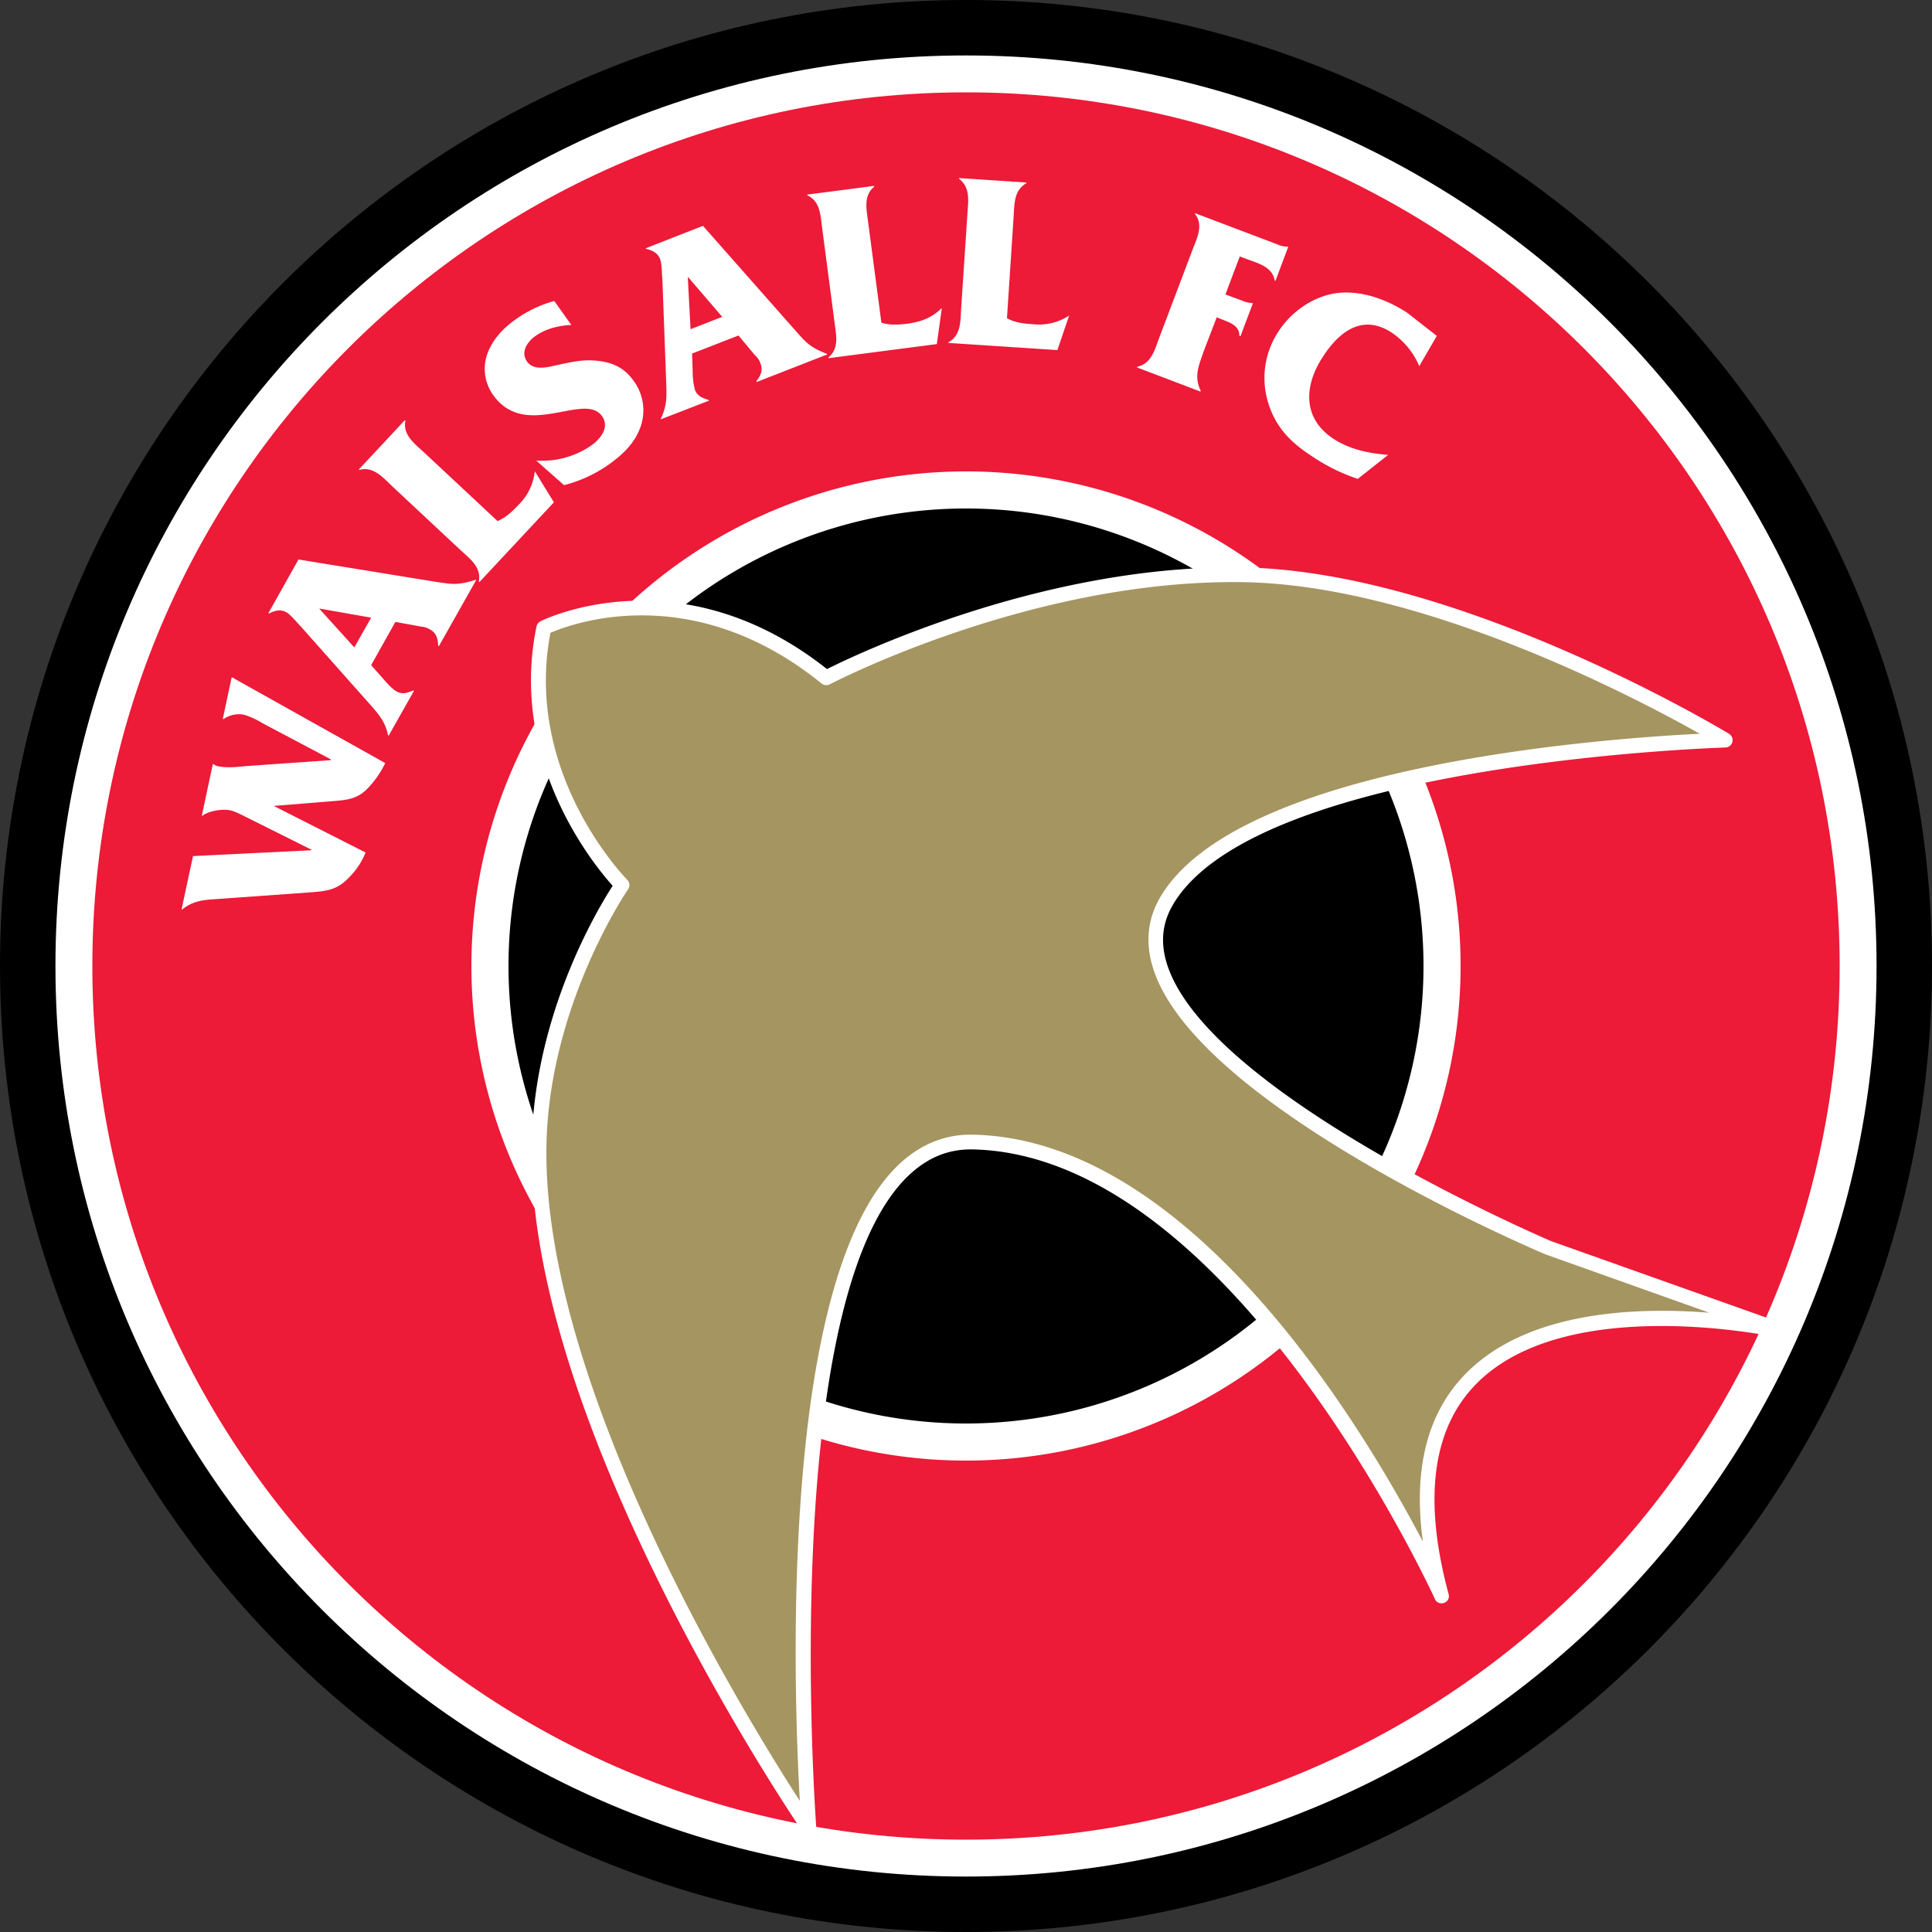
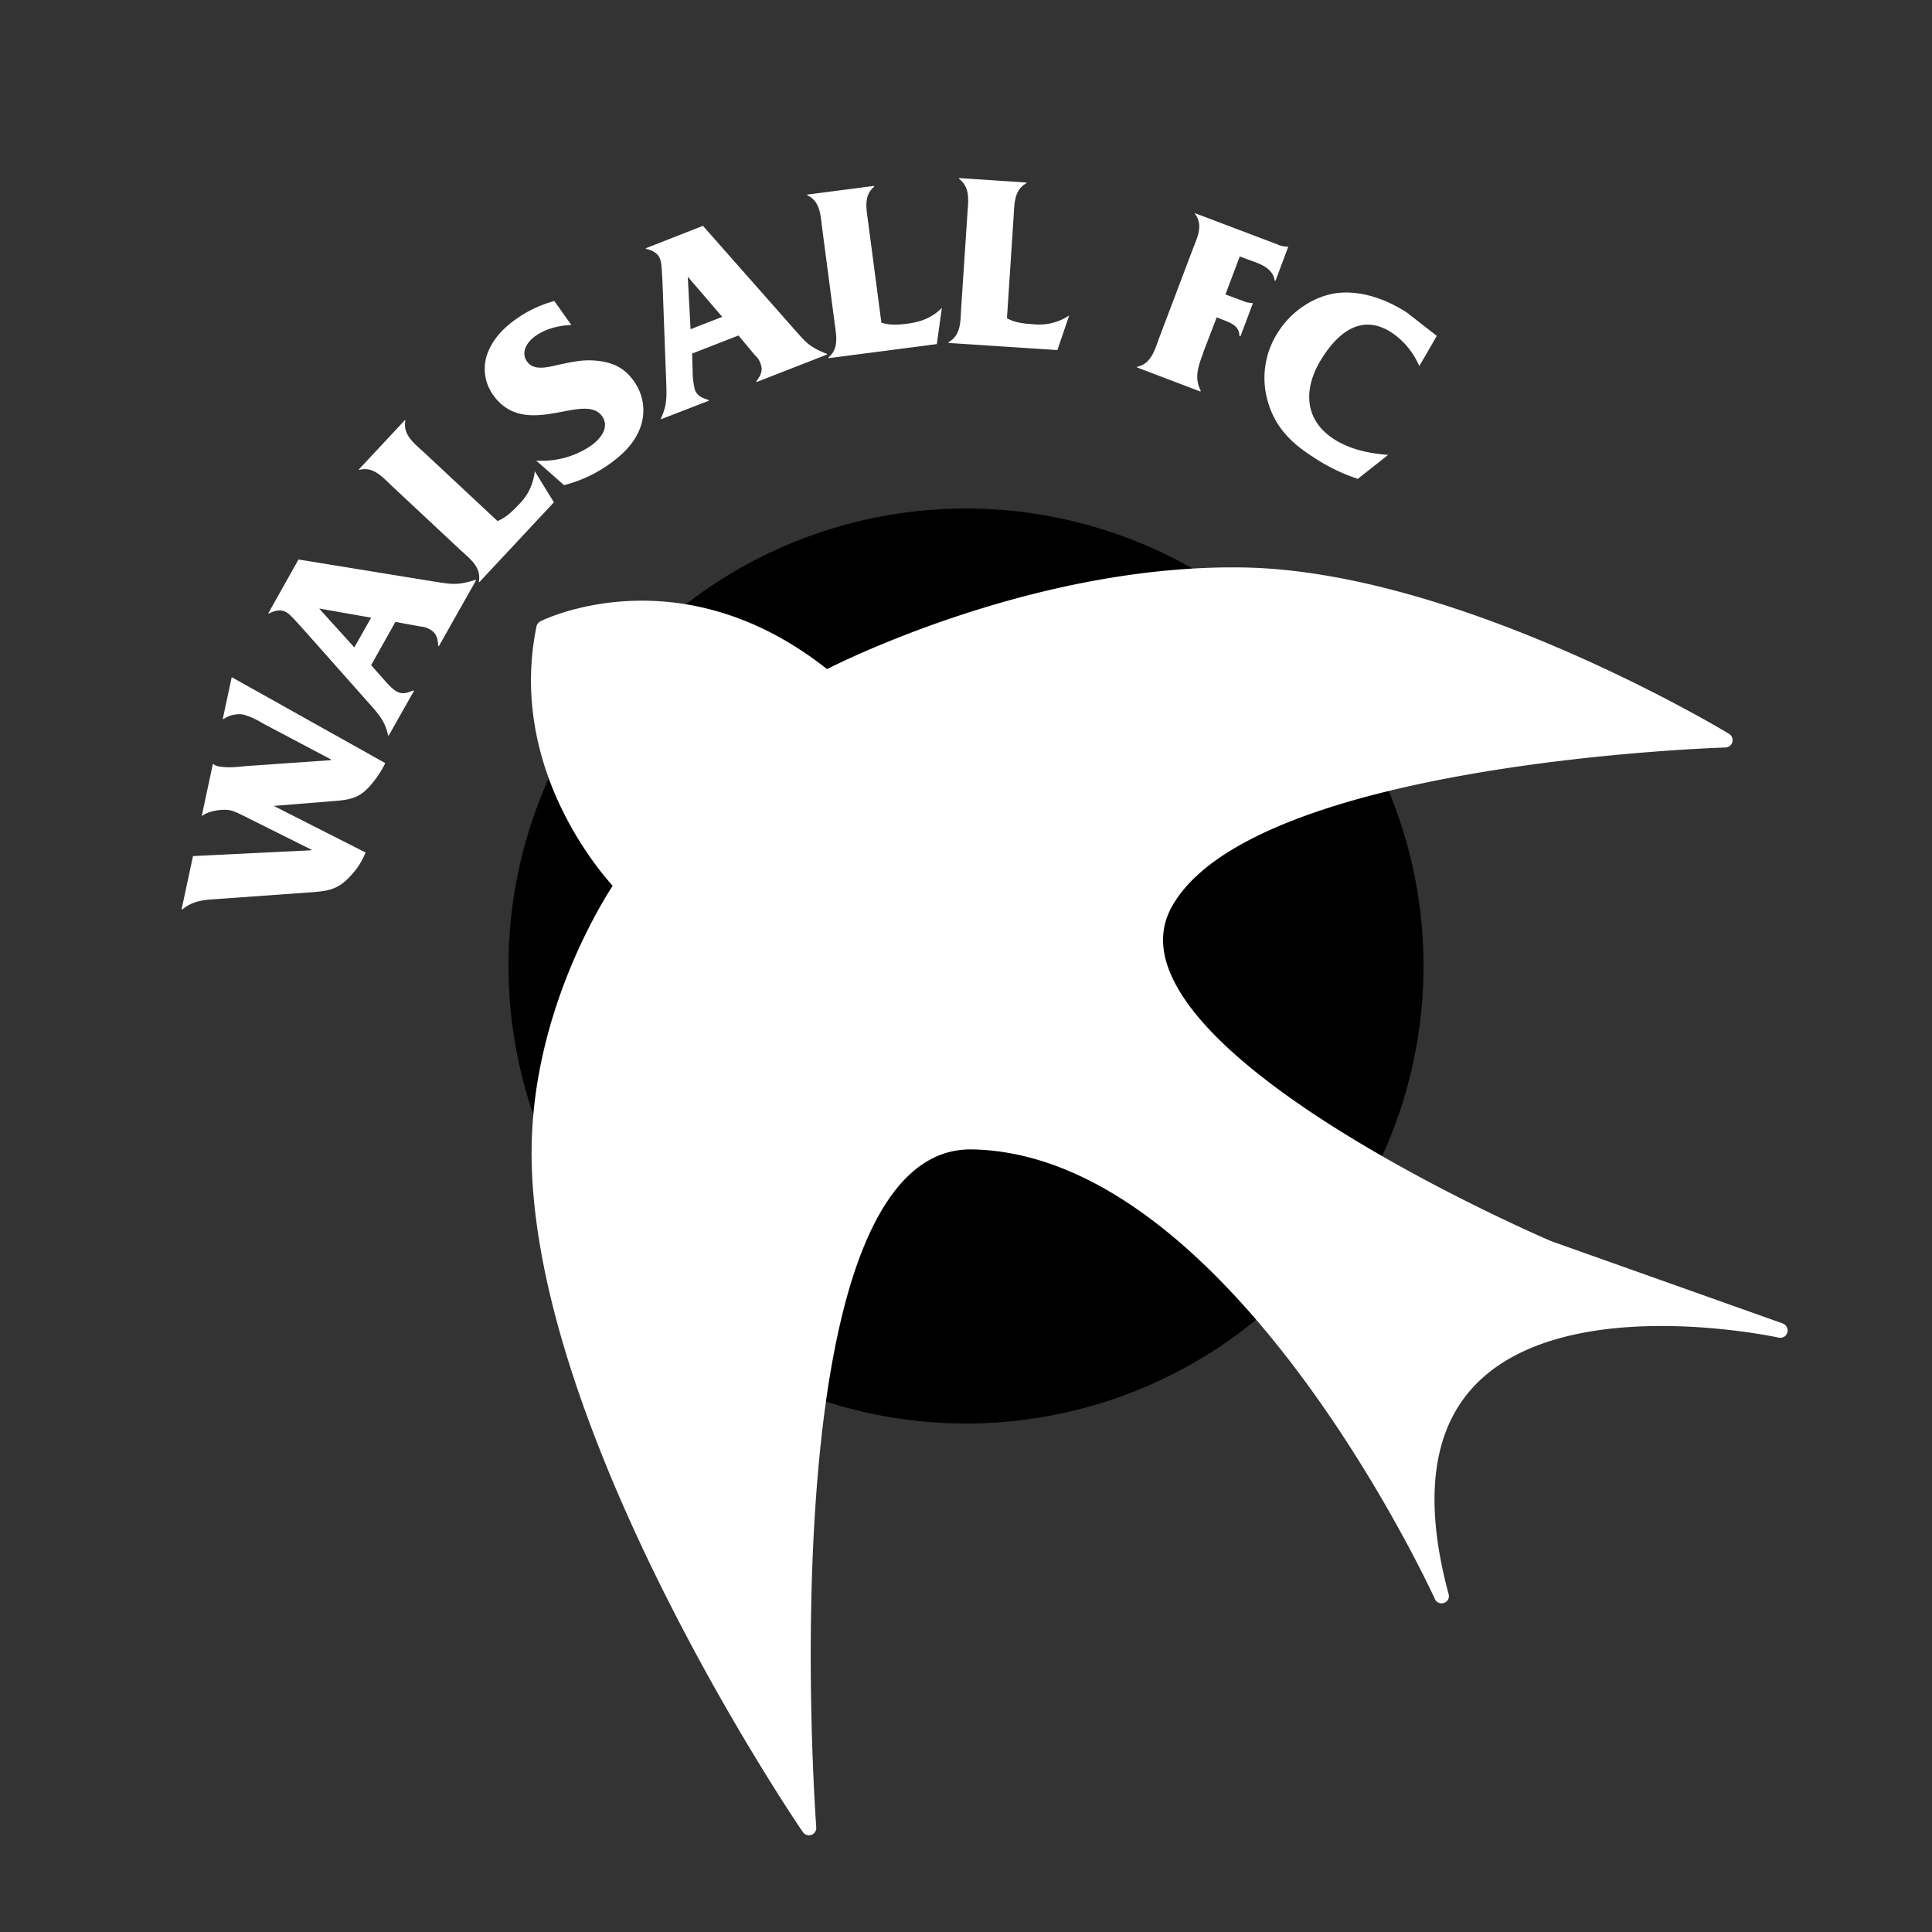
<svg xmlns="http://www.w3.org/2000/svg" viewBox="0 0 700 700">
  <rect x="0" y="0" width="700" height="700" fill="#333333" stroke="none" />
-   <path d="M700 350c0 193.27-156.73 350-350 350S0 543.27 0 350 156.73 0 350 0s350 156.73 350 350" />
-   <path fill="#fff" d="M679.91 350c0 182.21-147.7 329.91-329.91 329.91S20.09 532.21 20.09 350 167.79 20.09 350 20.09 679.91 167.79 679.91 350" />
-   <path fill="#ed1a38" d="M666.54 350c0 174.79-141.75 316.54-316.54 316.54S33.46 524.79 33.46 350 175.21 33.46 350 33.46 666.54 175.21 666.54 350" />
-   <path fill="#fff" d="M529.2 350A179.2 179.2 0 1 1 350 170.8 179.19 179.19 0 0 1 529.2 350" />
  <path d="M515.76 350A165.76 165.76 0 1 1 350 184.24 165.74 165.74 0 0 1 515.76 350" />
  <path fill="#fff" d="M645.89 479.5 562 449.68c-1.12-.49-123.2-52.64-139-99.82-2.66-8-2-15.19 1.89-21.91 30.17-51.87 198.59-57.05 200.27-57.12a2.69 2.69 0 0 0 2.52-2 2.73 2.73 0 0 0-1.19-2.94c-1-.63-97-58.66-175.35-60.27-72-1.42-140.53 31.28-151.5 36.8C246 200 196.28 224.84 195.79 225.12a2.85 2.85 0 0 0-1.4 1.82c-10 48.67 20.31 85.89 27.59 94-5.56 8.6-28.4 46.6-29.34 93.69-2 102.34 97.23 247.73 98.28 249.2a2.66 2.66 0 0 0 4.83-1.68c-.14-1.89-13.72-186.41 31.78-234.57 7.28-7.63 15.33-11.27 24.78-11.13 93.87 1.89 166.81 161.28 167.58 162.89l-.06-.09a2.63 2.63 0 0 0 3.21 1.56 2.56 2.56 0 0 0 1.82-3.22c-9.17-34-6-59.43 9.52-75.67 32.62-34.09 109.27-17.43 110-17.29a2.66 2.66 0 0 0 1.47-5.11z" />
-   <path fill="#a59560" d="M530.53 498.26c-13.51 14.12-18.53 34.36-15 60.3-22.65-43.18-84.7-145.87-163.08-147.45-10.85-.21-20.58 4.13-28.77 12.81-41.37 43.77-36.15 188.73-33.89 228.58C269 620.33 196.27 501.43 198 414.75c1-50.89 29.33-92.19 29.61-92.61a2.66 2.66 0 0 0-.35-3.36c-.35-.42-37.65-38.14-27.83-89.49 7.55-3.27 51.29-19.7 98.25 18.37a2.66 2.66 0 0 0 2.94.28c.77-.35 73.64-38.43 150.5-37 63.95 1.28 140.34 41.18 164.73 54.91-36.51 1.82-167.76 11.6-195.53 59.33-4.69 8-5.46 16.94-2.31 26.32 16.45 49.42 136.92 100.87 142 103l59.32 21.13c-26.49-2.1-66.47-.74-88.8 22.63" />
  <g fill="#fff">
    <path d="M132.44 308.91a26.4 26.4 0 0 1-5.53 8.54c-4.55 5-8.19 5.39-14.63 5.88L77 325.85c-4.27.28-7.7 1-10.92 3.64l-.28-.07 4.13-19.25h.14l42.7-2.1.07-.21-23-11.48c-1.68-.84-4.69-2.45-6.51-2.8-2.66-.56-7.84.21-10 2l-.21-.07 4-18.69.28.07a4.4 4.4 0 0 0 1.4.7c3.43.7 6.65.35 10.08 0l30.94-2.17.07-.28L95.06 262a28.2 28.2 0 0 0-6.79-3.08 9.8 9.8 0 0 0-7.27 1.62l-.28-.07 3.22-15.05.28.07 55.37 31a36.2 36.2 0 0 1-5.67 8.4c-3.5 4-6.86 4.83-11.83 5.25L99.19 292l33.25 16.87M115.78 220.5l-.07.07 12.67 14 6.09-10.78zm18.69 20.5 4.34 4.9c1.26 1.47 3.22 3.71 4.9 4.62 2.24 1.26 4.06.42 6-.35l.28.14-9.17 16.24-.21-.14c-1-4.55-2.8-6.93-6-10.57l-25.48-28.7c-1.33-1.33-3.71-4.34-5.39-5.32-2.1-1.19-4.34-.56-6.3.49l-.21-.14 10.92-19.46 49.14 8c6.16.91 8.19 1.54 15-.63l.14.07.07.07-13.5 23.93-.21-.14c-.21-2.52-.49-4.55-3-5.95a7.3 7.3 0 0 0-3.36-1.05l-9.17-1.68zM180.25 188.79c2.94-1.19 5.39-3.5 7.63-5.88a19.87 19.87 0 0 0 5.88-12.18l6.93 11.27-27 28.91-.21-.21c1-5.18-3.15-8.19-6.65-11.41l-24.71-23.1c-3.5-3.29-6.79-7.28-11.9-5.95l-.21-.14 16.66-17.85.21.14c-1 5.18 3.22 8.26 6.79 11.55l26.6 24.85M194.32 166.88a31.48 31.48 0 0 0 19.68-5.32c3.36-2.31 7.07-6.65 4.13-10.78-6.44-9-27.72 8.89-39.48-7.7a16.3 16.3 0 0 1-2.17-14.63c1.89-5.39 5.81-9.52 10.36-12.74a43.7 43.7 0 0 1 14-6.65l6.16 8.68c-4.55.21-9.24 1.33-13 4-2.87 2-5.53 5.81-3 9.31s7.77 1.89 11.34 1.12c4.69-1 9-2 13.86-1.47 5.74.56 10 2.52 13.37 7.28a18 18 0 0 1 2.66 16.24c-2.1 6.23-6.37 10.29-11.62 14.07a49.7 49.7 0 0 1-16.24 7.49l-10.08-8.89M249.34 100.45h-.14l1 18.83 11.48-4.48-12.32-14.35m1.4 27.65.21 6.58a26.2 26.2 0 0 0 .84 6.65c1 2.38 2.94 2.94 4.9 3.57l.14.28-17.36 6.72-.07-.21c2-4.2 2.17-7.14 2-12L240 101.36c-.21-1.89-.14-5.74-.84-7.49-.84-2.31-3-3.22-5.11-3.71l-.07-.21 20.72-8.12 33 37.38c4.13 4.62 5.32 6.44 11.9 9l.07.14.07.07-25.62 10-.07-.28c1.47-2 2.52-3.78 1.47-6.51a7 7 0 0 0-2-2.94l-5.95-7.13zM319.34 116.9c3 1 6.37.77 9.66.35 4.9-.7 8.68-2.17 12.25-5.67l-1.82 13.09-39.27 5.11v-.28c4.06-3.36 2.73-8.33 2.17-13l-4.41-33.6c-.63-4.69-.63-9.94-5.39-12.11l-.07-.28 24.22-3.15.07.28C312.69 71 314 76 314.58 80.78zM364.84 115.29c2.8 1.61 6.16 2 9.45 2.17a19.63 19.63 0 0 0 13.09-3.15l-4.27 12.53-39.48-2.59V124c4.62-2.52 4.34-7.63 4.62-12.39l2.24-33.81c.28-4.69 1.26-9.8-3-13v-.28l24.43 1.61-.07.28c-4.63 2.59-4.28 7.79-4.63 12.59l-2.38 36.33M435.89 128c-1.82 5-3.22 8.82-.84 13.58l-.14.28-23-8.75.07-.21c5.18-1.12 6.37-6.09 8.05-10.57l12-31.71c1.68-4.41 4.13-9 .91-13.16l.07-.21 29.75 11.27a8.64 8.64 0 0 0 3.78.84l.21.07-4.62 12.32-.28-.07c-.77-4.9-5.81-6.23-10-7.77l-2.66-1-5.19 13.77 6.23 2.31a8.2 8.2 0 0 0 3.29.77l.42.14-4.48 11.9-.42-.14c.07-3.64-3.43-4.83-6.51-6l-1.68-.7-5 13M514.22 132.65a27.5 27.5 0 0 0-10.15-12.25c-10.5-6.72-18.9-.28-24.85 9-6.86 10.5-7.28 22.33 4.06 29.68 6 3.85 12.81 5.18 19.67 5.74l-11 8.68a67.2 67.2 0 0 1-16.38-8.05c-7.77-5-13.44-10.57-16.17-19.81a30.46 30.46 0 0 1 3.92-25.69c4.55-7 12.32-12.46 20.72-13.72 9-1.19 18.2 2.17 25.69 7l10.85 8.47-6.37 11" />
  </g>
</svg>